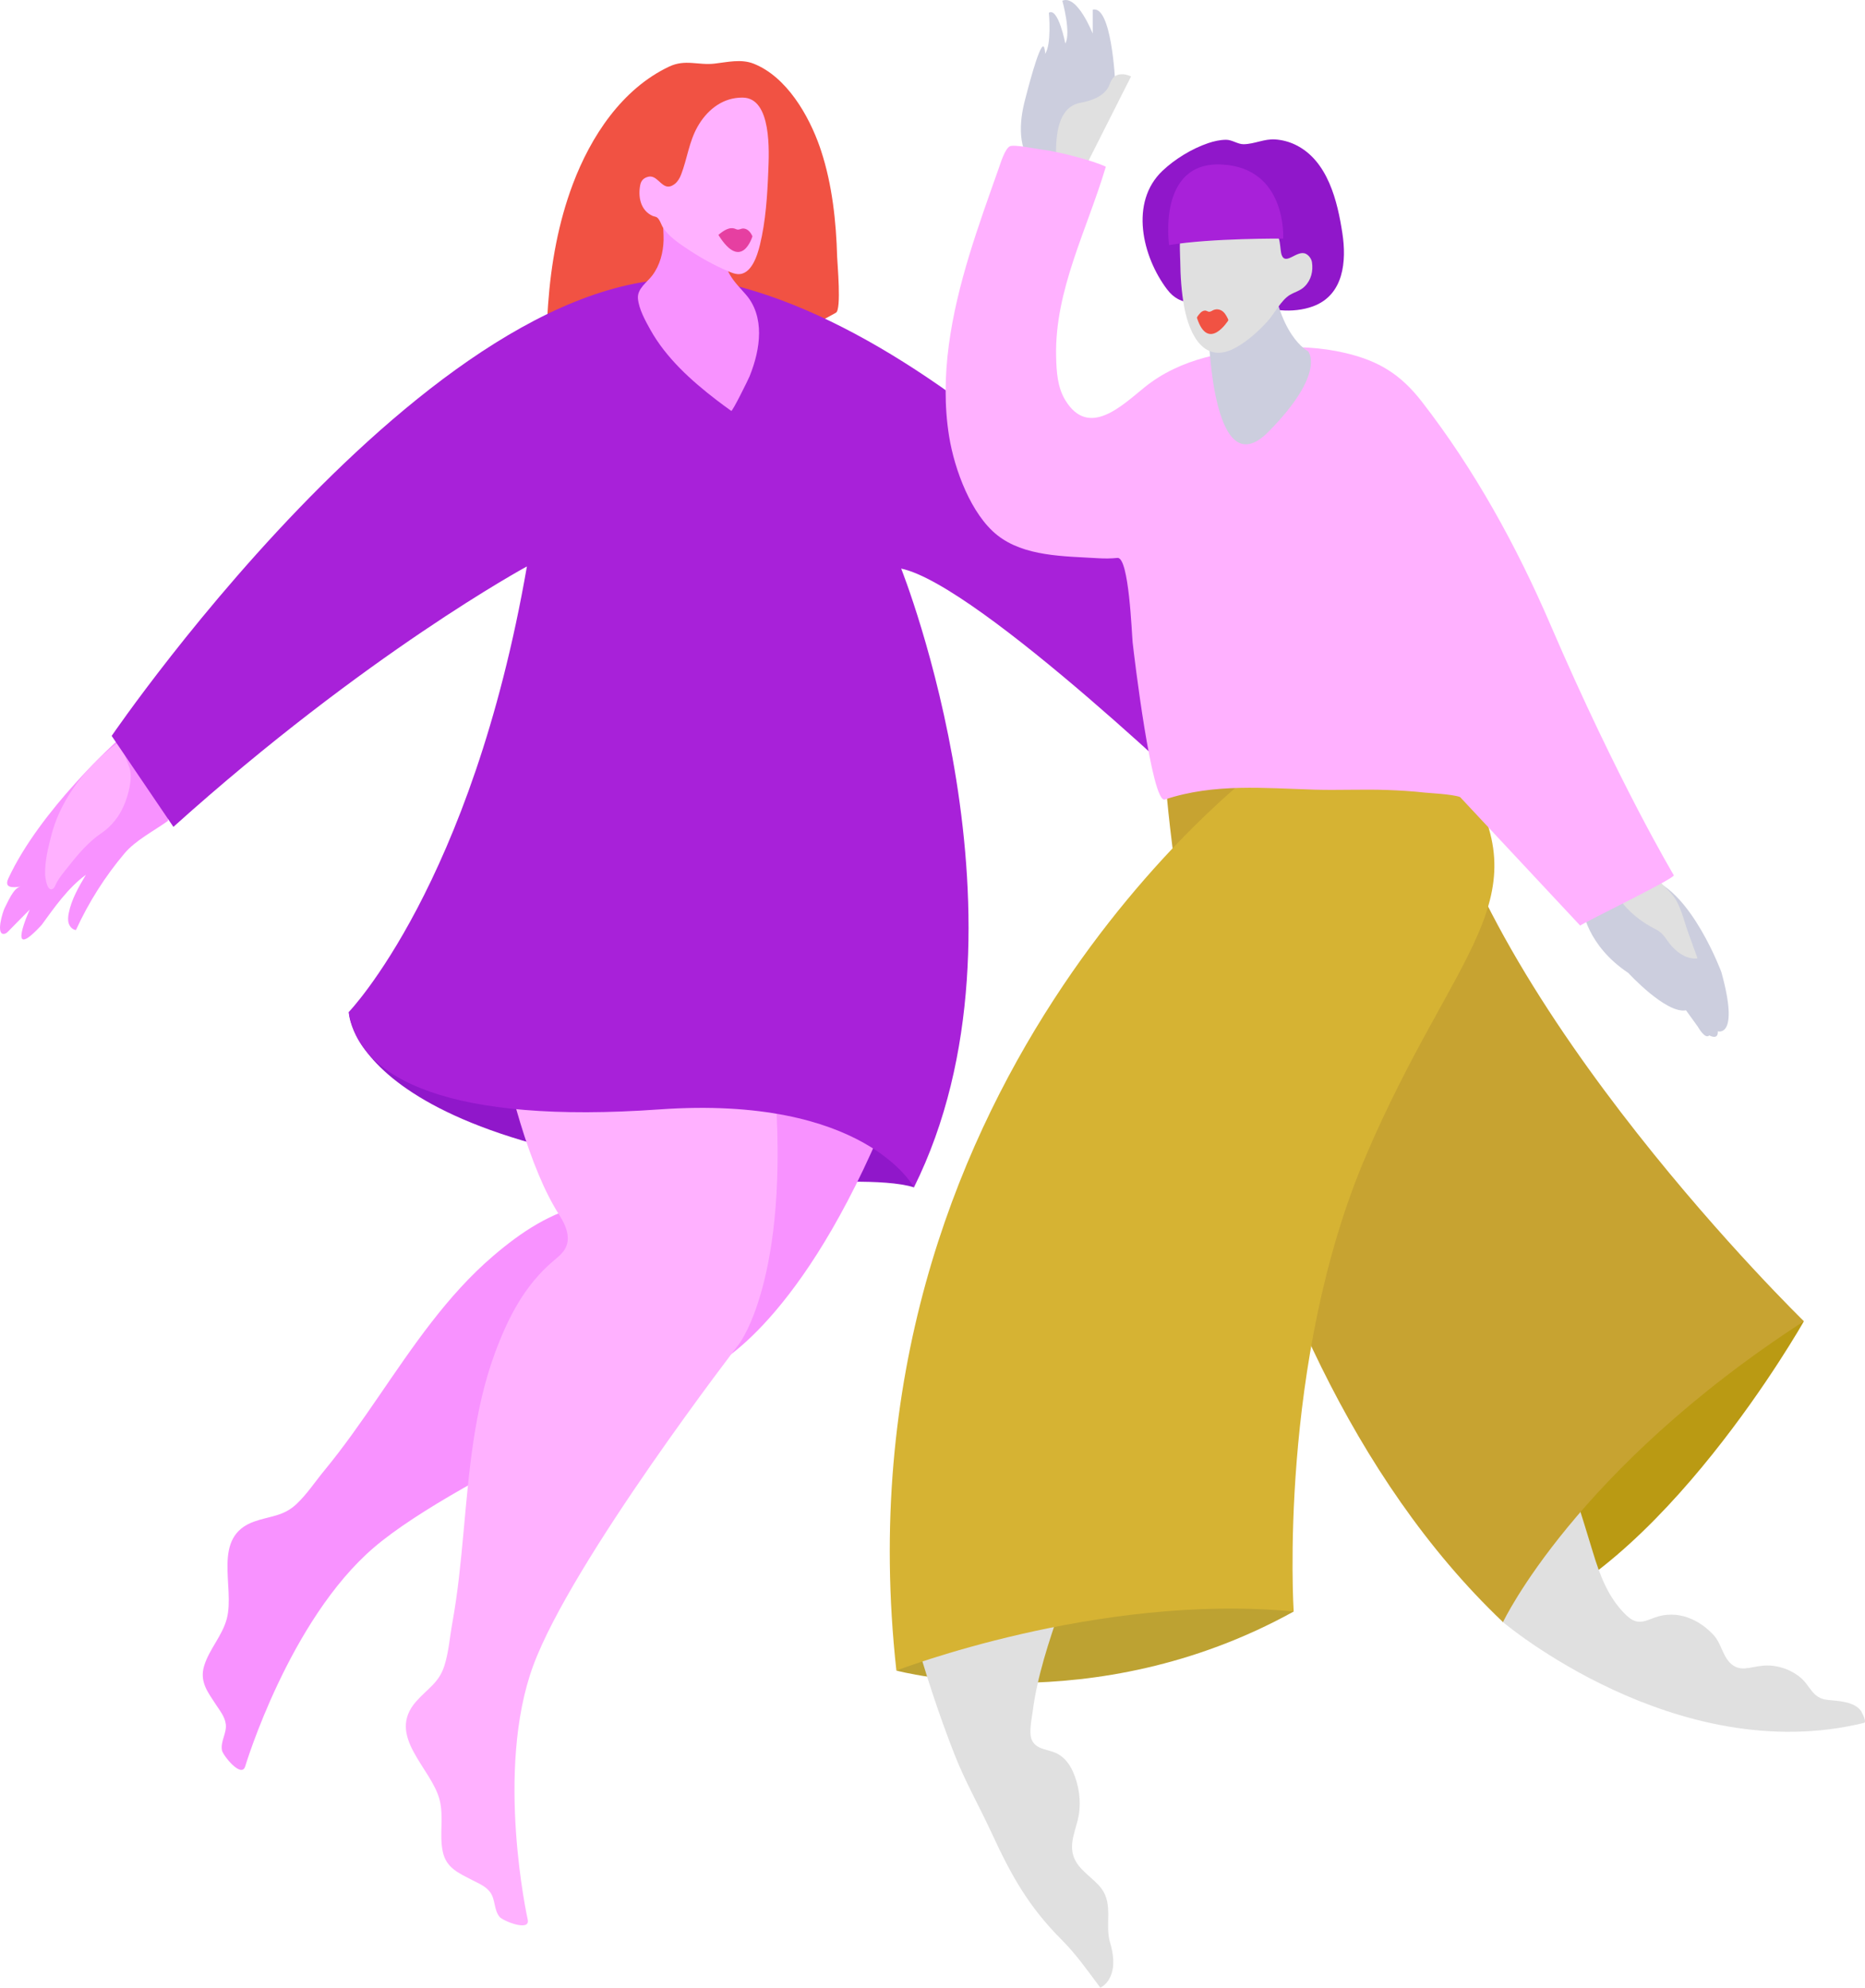
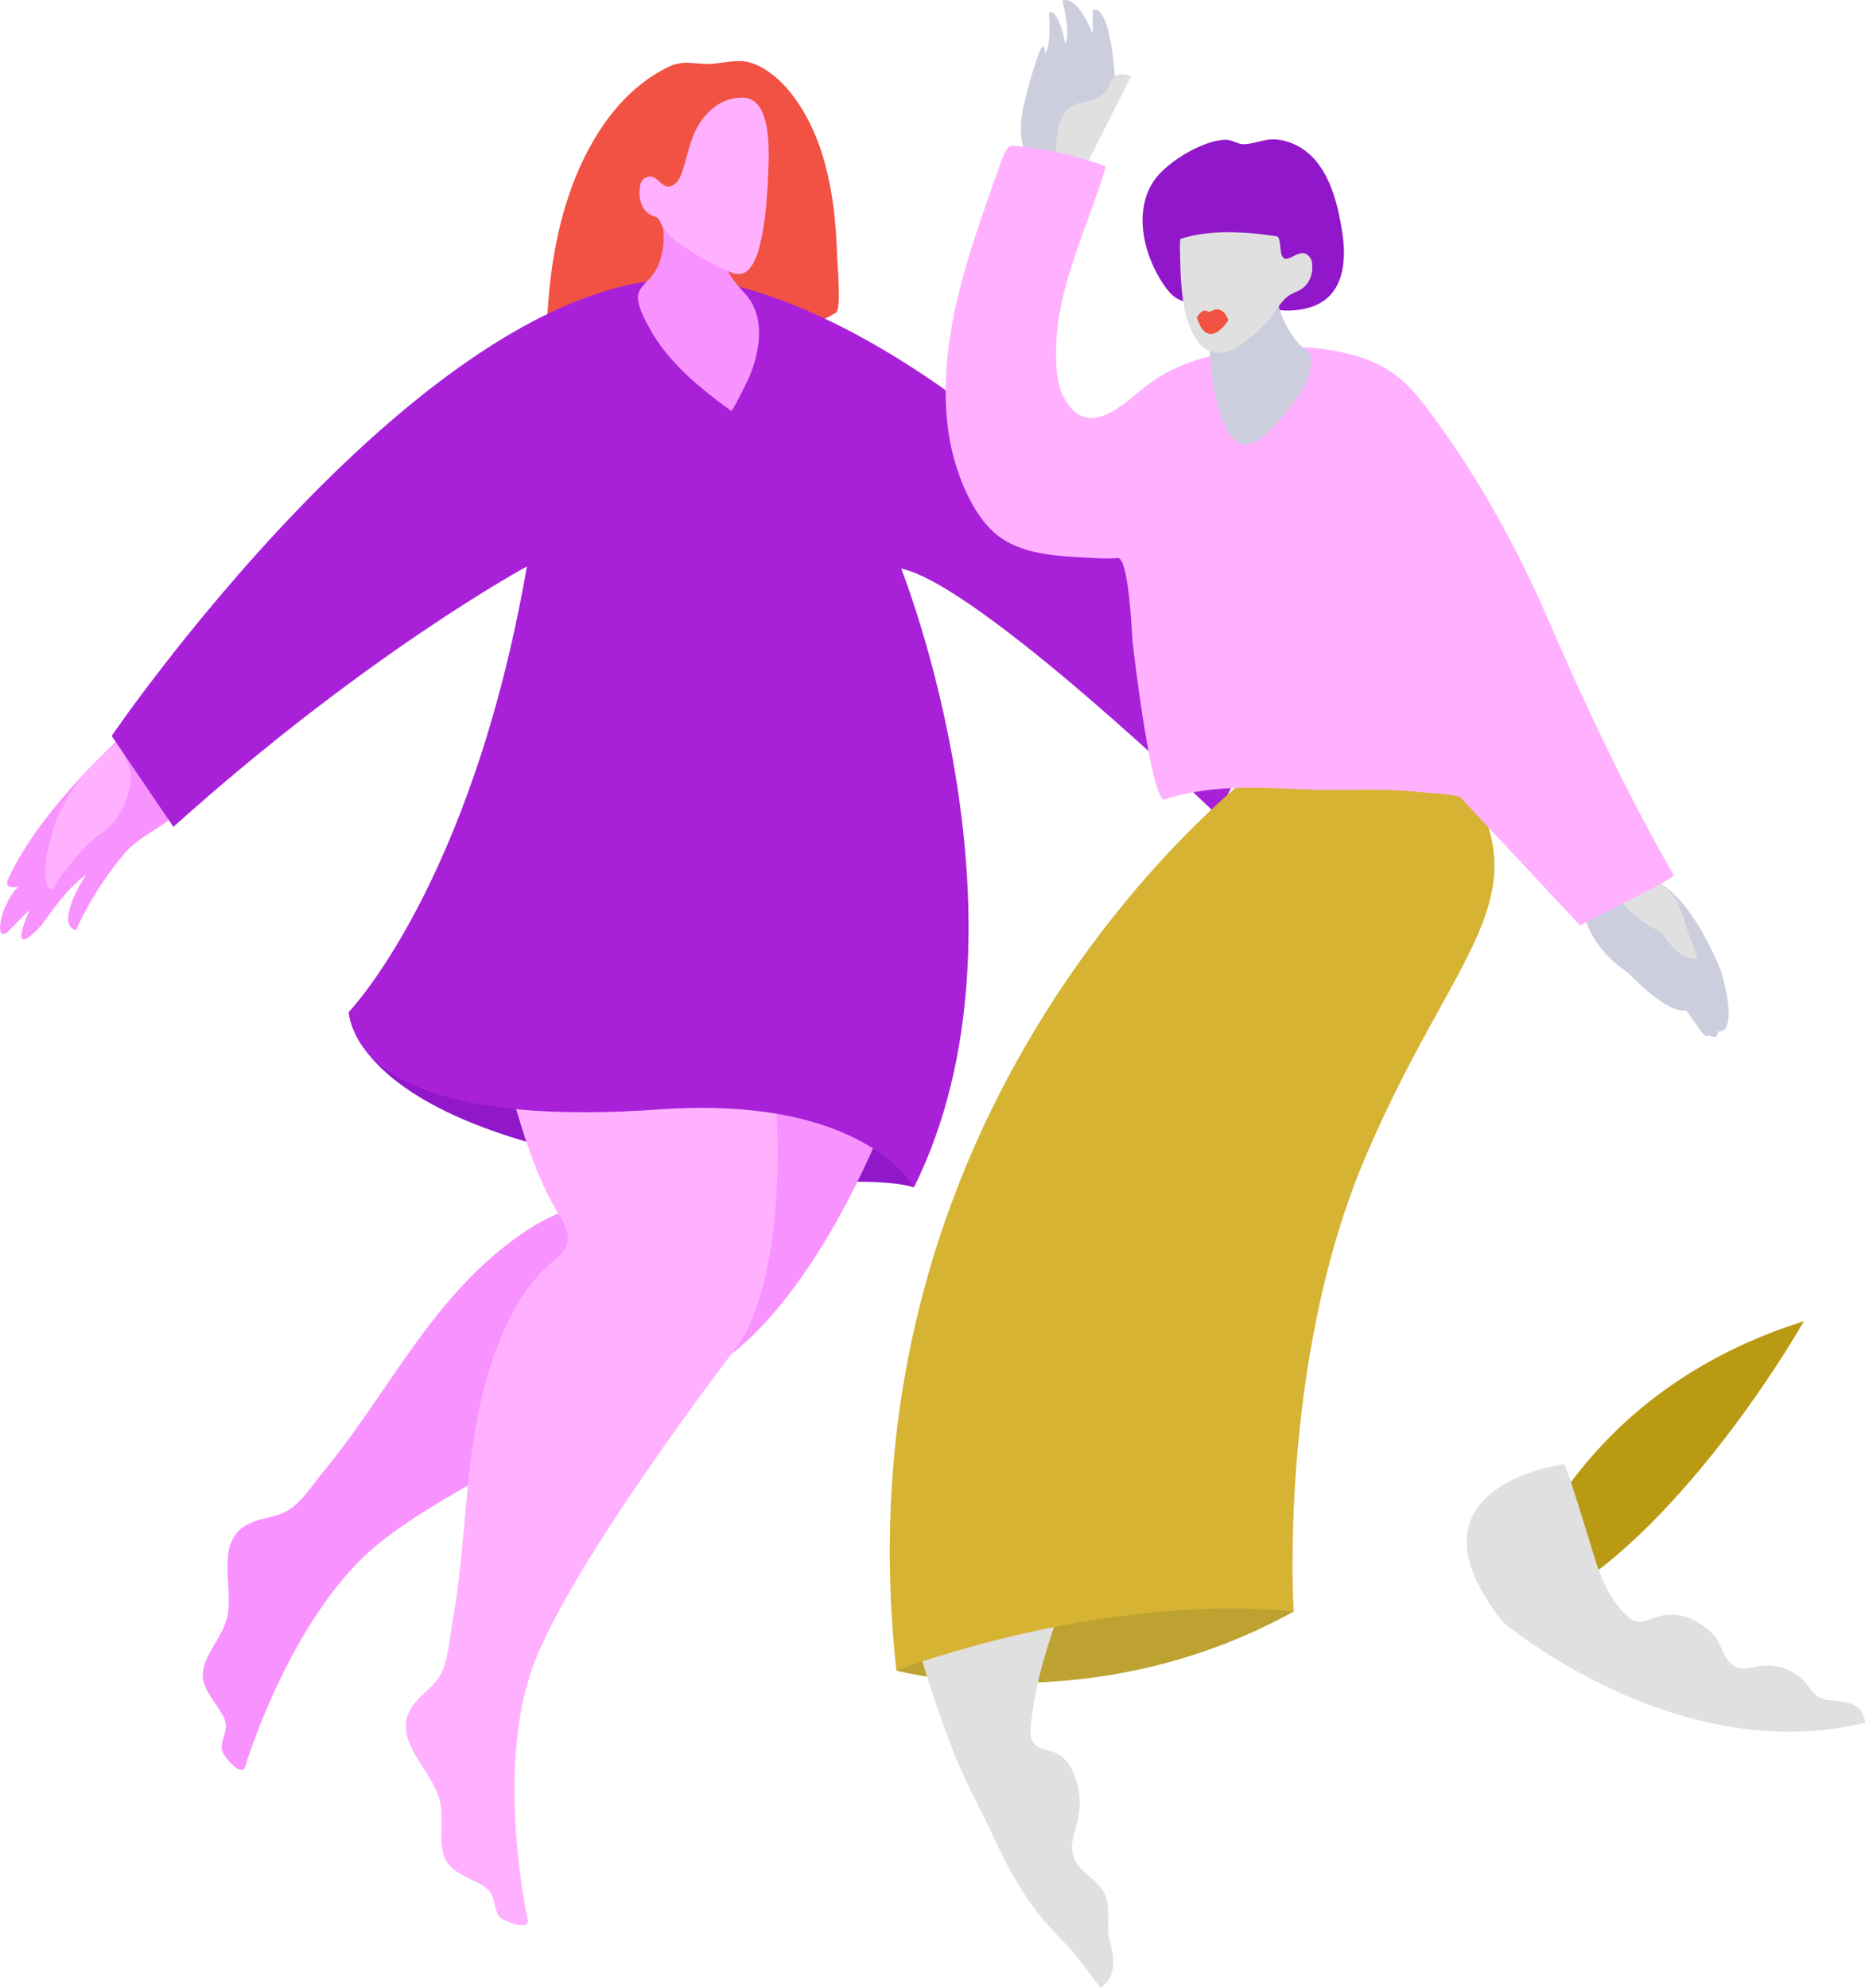
<svg xmlns="http://www.w3.org/2000/svg" id="b" viewBox="0 0 922.36 983.08">
  <defs>
    <style>.d{fill:#f892ff;}.e{fill:#f15243;}.f{fill:#e63fa1;}.g{fill:#ffb1ff;}.h{fill:#ba9a13;}.i{fill:#9017ca;}.j{fill:#a821d9;}.k{fill:#bda232;}.l{fill:#cccede;}.m{fill:#c7a331;}.n{fill:#e0e0e0;}.o{fill:#dd89cd;}.p{fill:#d6b333;}</style>
  </defs>
  <g id="c">
    <g>
      <path class="d" d="m58.17,366.2s-38.36,34.34-54.06,68.31c-2.32,5.03,2.72,4.44,6.12,3.98-3.57.47-6.51,8.02-7.94,10.64-.87,1.6-4.77,14.08.18,12.65.65-.19,1.15-.68,1.63-1.16,3.55-3.58,7.04-7.21,10.61-10.77,0,0-12.42,27.4,5.84,7.67,6.38-8.76,13.1-18.42,21.93-24.86-3.55,6.01-7.17,12.16-8.49,19.02-.32,1.67-.5,3.43.01,5.05s1.87,3.08,3.56,3.26c6.24-13.66,14.36-26.47,24.04-37.95,5.41-6.42,14.54-11.08,21.42-16.02,0,0,6.94-42.01-24.84-39.82Z" />
      <path class="g" d="m63.95,379.49c1.95,5.24-.6,14-2.61,18.75-2.33,5.54-6.25,10.5-11.25,13.87-6.13,4.13-11.3,10.13-15.88,15.96-2.45,3.12-5.21,6.17-6.85,9.83-.28.62-.55,1.28-1.12,1.65-3.03,1.94-3.89-5.8-3.92-7.03-.2-6.53,1.48-13.21,3.1-19.47,7.58-29.22,33.77-46.32,33.77-46.32,0,0,4.76,12.77,4.76,12.77Z" />
      <path class="e" d="m405.51,72.85c-5.53-15.88-16.49-34.82-32.67-41.31-6.29-2.52-13.05-.8-19.49-.07-8.1.92-14.42-2.33-22.47,1.49-23.35,11.09-38.71,34.6-47.57,58.09-7.16,19-10.79,39.31-12.24,59.52-.5,7.03-.86,14.14-.57,21.19.28,6.84,41.35,6.13,46.82,6.1,33.76-.18,66.6-6.29,96.13-23.21,2.78-1.59.66-24.62.58-27.44-.48-17.59-2.44-35.88-7.95-52.65-.19-.57-.38-1.14-.58-1.71Z" />
-       <path class="o" d="m626.18,338.7s38.36,34.34,54.06,68.31c2.32,5.03-2.72,4.44-6.12,3.98,3.57.47,6.51,8.02,7.94,10.64.87,1.6,4.77,14.08-.18,12.65-.65-.19-1.15-.68-1.63-1.16-3.55-3.58-7.04-7.21-10.61-10.77,0,0,12.42,27.4-5.84,7.67-6.38-8.76-13.1-18.42-21.93-24.86,3.55,6.01,7.17,12.16,8.49,19.02.32,1.67.5,3.43-.01,5.05s-1.87,3.08-3.56,3.26c-6.24-13.66-14.36-26.47-24.04-37.95-5.41-6.42-14.54-11.08-21.42-16.02,0,0-6.94-42.01,24.84-39.82Z" />
      <path class="i" d="m172.5,500.51s.49,73.57,229.92,84.65c0,0,35.24-2.56,49.6,2.1,0,0-9.62-50.69-131.41-55s-148.11-31.75-148.11-31.75Z" />
      <path class="d" d="m317.03,501.38c-4.72,17.61-9.12,35.4-11.17,53.55-.89,7.91-1.25,15.13-.79,23.09.3,5.34-.6,11.41-4.92,14.57-2.56,1.87-5.83,2.35-8.94,2.96-18.33,3.58-33.44,13.75-47.4,25.71-22.79,19.53-39.55,44.65-56.4,69.2-8.62,12.55-17.31,25.09-27.01,36.84-4.57,5.54-8.53,11.65-13.79,16.6-6.49,6.1-12.78,5.79-20.8,8.6-21.47,7.53-9.44,32.35-13.66,48.16-2.24,8.37-8.56,14.87-11.13,23.06-2.51,8,1.77,13.21,5.87,19.51,1.95,2.98,4.34,5.89,4.78,9.57.52,4.44-2.71,8.41-1.89,12.92.43,2.38,9.64,14.05,11.5,7.86,0,0,21.7-72.32,63.7-108.25,42-35.93,166.7-89.2,166.7-89.2,0,0,41.15-17.64,83.17-115.08,0,0,1.72-72.03-117.81-59.66Z" />
      <path class="g" d="m250.09,528.97c4.48,17.67,9.33,35.35,16.4,52.19,3.08,7.34,6.3,13.81,10.58,20.54,2.87,4.51,5.05,10.25,2.82,15.12-1.32,2.88-3.94,4.9-6.36,6.95-14.25,12.08-22.46,28.33-28.81,45.58-10.36,28.17-12.71,58.28-15.43,87.93-1.39,15.16-2.85,30.35-5.58,45.34-1.28,7.07-1.76,14.34-3.93,21.22-2.69,8.5-8.33,11.29-13.96,17.66-15.06,17.05,7.56,32.84,11.59,48.69,2.14,8.4-.21,17.15,1.55,25.56,1.71,8.21,7.99,10.67,14.65,14.15,3.15,1.65,6.67,3.02,8.84,6.02,2.62,3.62,1.74,8.66,4.66,12.2,1.54,1.86,15.28,7.55,13.87,1.25,0,0-16.38-73.71,2.73-125.57,19.11-51.87,101.91-159.24,101.91-159.24,0,0,27.3-35.49,16.38-141.04,0,0-33.67-63.7-131.94,5.46Z" />
      <path class="j" d="m55.23,363.96S229.52,108.54,361.25,140.67c131.73,32.13,267.47,208.03,267.47,208.03l-26.51,54.62s-117.96-114.07-156.52-122.1c0,0,70.57,176.72,6.32,306.04,0,0-24.1-45.78-126.1-38.55-102.01,7.23-148.59-14.46-153.41-48.19,0,0,60.78-62.94,88.09-220.37,0,0-79.25,42.86-174.83,128.81l-30.52-44.98Z" />
-       <path class="d" d="m326.68,105.12c1.38.14,1.54,12.55,1.51,13.58-.18,6.22-1.8,12.5-5.59,17.53-2.63,3.48-7.52,6.53-7.1,11.45.44,5.14,3.69,11.01,6.17,15.45,7.76,13.89,20.12,25.06,32.59,34.64,2.43,1.87,4.9,3.68,7.39,5.45.57.41,8.53-15.72,9.11-17.2,2.68-6.74,4.62-13.97,4.64-21.27.02-6.87-1.86-13.68-6.42-18.94-5.07-5.84-12.99-12.98-9.11-21.72,4.74-10.67,4.45-15.12,4.45-15.12,0,0-37.6-3.85-37.64-3.85Z" />
+       <path class="d" d="m326.68,105.12c1.38.14,1.54,12.55,1.51,13.58-.18,6.22-1.8,12.5-5.59,17.53-2.63,3.48-7.52,6.53-7.1,11.45.44,5.14,3.69,11.01,6.17,15.45,7.76,13.89,20.12,25.06,32.59,34.64,2.43,1.87,4.9,3.68,7.39,5.45.57.41,8.53-15.72,9.11-17.2,2.68-6.74,4.62-13.97,4.64-21.27.02-6.87-1.86-13.68-6.42-18.94-5.07-5.84-12.99-12.98-9.11-21.72,4.74-10.67,4.45-15.12,4.45-15.12,0,0-37.6-3.85-37.64-3.85" />
      <path class="g" d="m330.56,92.29c.92-.01,1.94-.38,3.12-1.29,1.49-1.15,2.47-2.85,3.15-4.6,3.07-7.92,3.89-16.19,8.16-23.74s11.27-13.68,20.39-14.33c.6-.04,1.21-.06,1.82-.06,14.63,0,13.13,27.13,12.77,36.33-.47,12.02-1.27,24.77-4.13,36.49-1.25,5.11-4.19,14.96-11.04,14.48-1.42-.1-2.78-.62-4.1-1.17-7.59-3.17-15-7.34-21.8-11.97-3.84-2.61-7.95-5.51-10.72-9.42-1.17-1.65-1.8-4.47-3.29-5.49-.55-.38-1.57-.48-2.2-.76-5.93-2.71-7.22-9.45-6.04-15.33.43-2.16,1.72-3.42,3.84-3.98,4.28-1.13,6.28,4.89,10.07,4.84Z" />
-       <path class="f" d="m355.3,116.18c2.34-1.96,5.53-4.34,8.65-2.87,1.57.74,2.39-.45,3.94-.28,2.1.23,3.44,2.04,4.23,3.85,0,0-5.25,17.91-16.83-.7Z" />
      <path class="k" d="m443.32,826.25s96.74,25.98,196.49-29.21c0,0-78.4-37.76-196.49,29.21Z" />
      <path class="h" d="m892.14,653.46s-71.02,125.82-148.82,148.82c0,0,21.87-109.04,148.82-148.82Z" />
      <path class="n" d="m452.01,807.17c5.58,20.34,12.24,40.49,19.89,60.14,5.36,13.75,12.4,25.98,18.53,39.26,9.66,20.93,18.18,36.35,34.62,52.8,7.26,7.27,12.97,15.49,19.13,23.7,0,0,10.24-4.22,4.82-22.29-2.61-8.7,1.59-18.7-4.13-26.54-4.21-5.77-11.69-9.18-14-16.32-2.18-6.73,1.48-13.5,2.63-20.05,1.25-7.12.1-14.98-2.83-21.55-1.96-4.38-4.86-8.01-9.44-9.72-4.11-1.53-9.18-1.63-11.06-6.37-1.37-3.45.13-10.45.6-14.08,2.25-17.2,7.94-34.11,13.53-50.45,0,0-36.75-33.13-72.29,11.45Z" />
      <path class="n" d="m743.32,802.28s85.71,72.58,178.59,49.82c1.52-.37-1.25-5.51-1.54-5.91-3.47-4.76-11.4-4.89-16.52-5.44-7.81-.84-8.43-7.17-13.78-11.38-5.13-4.04-11.85-6.16-18.37-5.53-6.33.6-11.4,3.38-16.17-1.5-3.63-3.71-4.42-9.71-7.95-13.56-7.4-8.07-18.11-12.64-28.95-8.86-2.89,1.01-5.81,2.58-8.84,2.09-2.44-.4-4.46-2.09-6.21-3.85-8.36-8.38-12.39-19.23-15.75-30.33-12.3-40.6-14.15-43.67-14.15-43.67,0,0-84.1,10.46-30.36,78.12Z" />
-       <path class="m" d="m576.18,382.79s16.18,276.06,167.15,419.49c0,0,35.59-75.49,148.82-148.82,0,0-158.52-154.21-184.4-281.45,0,0-64.7-26.96-131.56,10.78Z" />
      <path class="p" d="m622.55,380.16s-211.09,156.66-179.23,446.08c0,0,99.57-38.5,196.49-29.21,0,0-7.97-123.47,35.85-225.7,43.81-102.23,87.62-126.12,47.79-188.52,0,0-49.12-19.91-100.9-2.66Z" />
      <path class="l" d="m782.82,449.9s1.96,17.63,22.47,31.3c0,0,18.67,20.34,28.55,18.49l5.86,8.12s3.6,6.48,5.64,4.27c0,0,4.51,2.61,4.22-2.01,0,0,10.85,3.54,1.77-29.28,0,0-14.76-39.83-35.36-46.06l-7.9-7.48-25.24,22.65Z" />
      <path class="n" d="m796.94,435.88c-.25,2.57,2.42,6.39,3.71,8.34,4.48,6.74,11.32,11.96,18.49,15.56,3.8,1.91,5.05,5.4,7.85,8.41,3.23,3.48,7.6,6.36,12.55,5.82-1.57-4.35-3.15-8.69-4.72-13.04-2.15-5.95-3.49-12.9-7.43-18-.91-1.17-1.94-2.24-2.98-3.3-4.42-4.52-8.83-9.05-13.26-13.56,0,0-12.58-6.85-14.21,9.77Z" />
      <path class="l" d="m540.41,4.79v11.82s-7.63-19.46-15.02-16.25c0,0,4.43,15.76,1.48,21.18,0,0-3.45-17.98-8.13-15.27,0,0,1.48,16.01-1.97,20.44.33-.43-.18-3.46-.68-3.73-2.18-1.2-8.45,23.76-9.02,25.91-1.56,5.87-2.55,11.97-2.07,18.06.48,6.05,2.84,11.61,5.24,17.17l22.54,6.37,18.72-50.24s-1.72-37.93-11.08-35.46Z" />
      <path class="n" d="m522.44,85.57c.74-3.45-4.19-31.77,11.82-34.72,4.76-.88,10.2-2.54,13.26-6.72,1.55-2.12,1.71-5.07,4.06-6.54,2.34-1.47,5.44-.89,7.8.21l-26.6,52.7-10.34-4.93Z" />
      <path class="g" d="m766.79,308.96c-16.75-38.93-37.6-76.82-63.63-110.35-10.44-13.44-21.2-20.09-37.7-24-11.96-2.83-24.38-3.41-36.62-2.64-22.3,1.41-44.92,5.15-62.78,19.58-11.25,9.09-27.62,25.29-39.17,6.43-3.96-6.47-4.4-14.29-4.57-21.67-.76-32.57,15.28-62.61,24.58-93.84-6.2-3.11-24.64-7.74-31.54-8.47-2.25-.24-14.04-2.74-16-1.61-2.45,1.41-4.46,8.14-5.4,10.8-10.08,28.5-20.66,57.26-24.69,87.37-2.01,15.03-2.29,30.33.14,45.33,2.69,16.58,10.94,38.6,23.83,48.81,13.38,10.6,32.88,10.36,50.05,11.4,3.12.19,6.26.15,9.38-.16,5.71-.56,7.06,37.69,7.49,41.73.71,6.59,9.47,79.9,15.91,77.76,12.32-4.09,24.67-5.48,37.12-5.76,12.2-.28,24.49.51,36.93.88,11.93.35,23.92-.27,35.87.16,6.29.22,12.58.61,18.83,1.31,2.12.24,13.28.73,17.28,2.18,19.8,21.19,39.6,42.39,59.4,63.58,2.44-1.85,46.84-23.34,46.31-24.88-.01-.03-27.59-46.21-61.02-123.93Z" />
      <path class="i" d="m582.57,147.89c-1.88-1.01-3.67-2.51-5.38-4.78-12.24-16.16-18.67-43.11-2.25-58.65,6.07-5.75,14.48-10.92,22.56-13.66,2.85-.97,5.87-1.65,8.92-1.67,2.96,0,5.75,2.24,8.65,2.2,5.37-.08,10.18-2.75,15.63-2.37,3.44.24,6.86,1.14,9.96,2.64,16.16,7.82,20.85,28.23,23.23,43.76,2.09,13.64.81,30.51-14.55,36.16-4.87,1.79-10.58,2.38-15.8,1.94-6.99-.59-13.97-1.18-20.96-1.77-4.68-.39-9.34-.96-14.02-1.33-6.24-.49-11.41-.01-15.99-2.47Z" />
      <path class="l" d="m597.54,160.86s1.15,81.79,29.87,52.61c28.72-29.18,19.53-39.75,19.53-39.75,0,0-15.62-7.58-18.61-44.11,0,0-30.1,2.76-30.79,31.25Z" />
      <path class="n" d="m583.9,118.13c-.72.23-.21,10.06-.2,10.84.09,7.62.58,15.3,1.96,22.8,2.51,13.66,9.93,29.11,25.89,19.94,5.77-3.32,10.78-7.83,15.25-12.73,3.49-3.82,6.81-10.54,11.09-13.1,2.52-1.51,5.14-2,7.36-4.21,3.21-3.2,4.26-7.58,3.6-11.99-.25-1.65-1.57-3.46-3.06-4.16-4.39-2.08-9.94,6.08-11.95.53-.68-1.88-.65-7.64-1.8-8.84-.52-.54-2.33-.54-3.03-.65-3.87-.61-7.77-1.05-11.68-1.33-11.1-.8-22.75-.56-33.42,2.91Z" />
-       <path class="j" d="m578.2,121.21s-6.11-41.59,26.17-39.84c32.28,1.74,30.24,36.64,30.24,36.64,0,0-35.48-.29-56.42,3.2Z" />
      <path class="e" d="m591.97,157.23c-.15-.47,1.5-2.29,1.74-2.54.66-.66,1.43-1.06,2.26-1.09.71-.03,1.29.54,1.98.59.74.05,1.41-.5,2.1-.81,2.02-.92,4.28-.19,5.68,1.65.28.37,2,3.01,1.72,3.46,0,0-9.93,15.89-15.47-1.26Z" />
    </g>
  </g>
</svg>